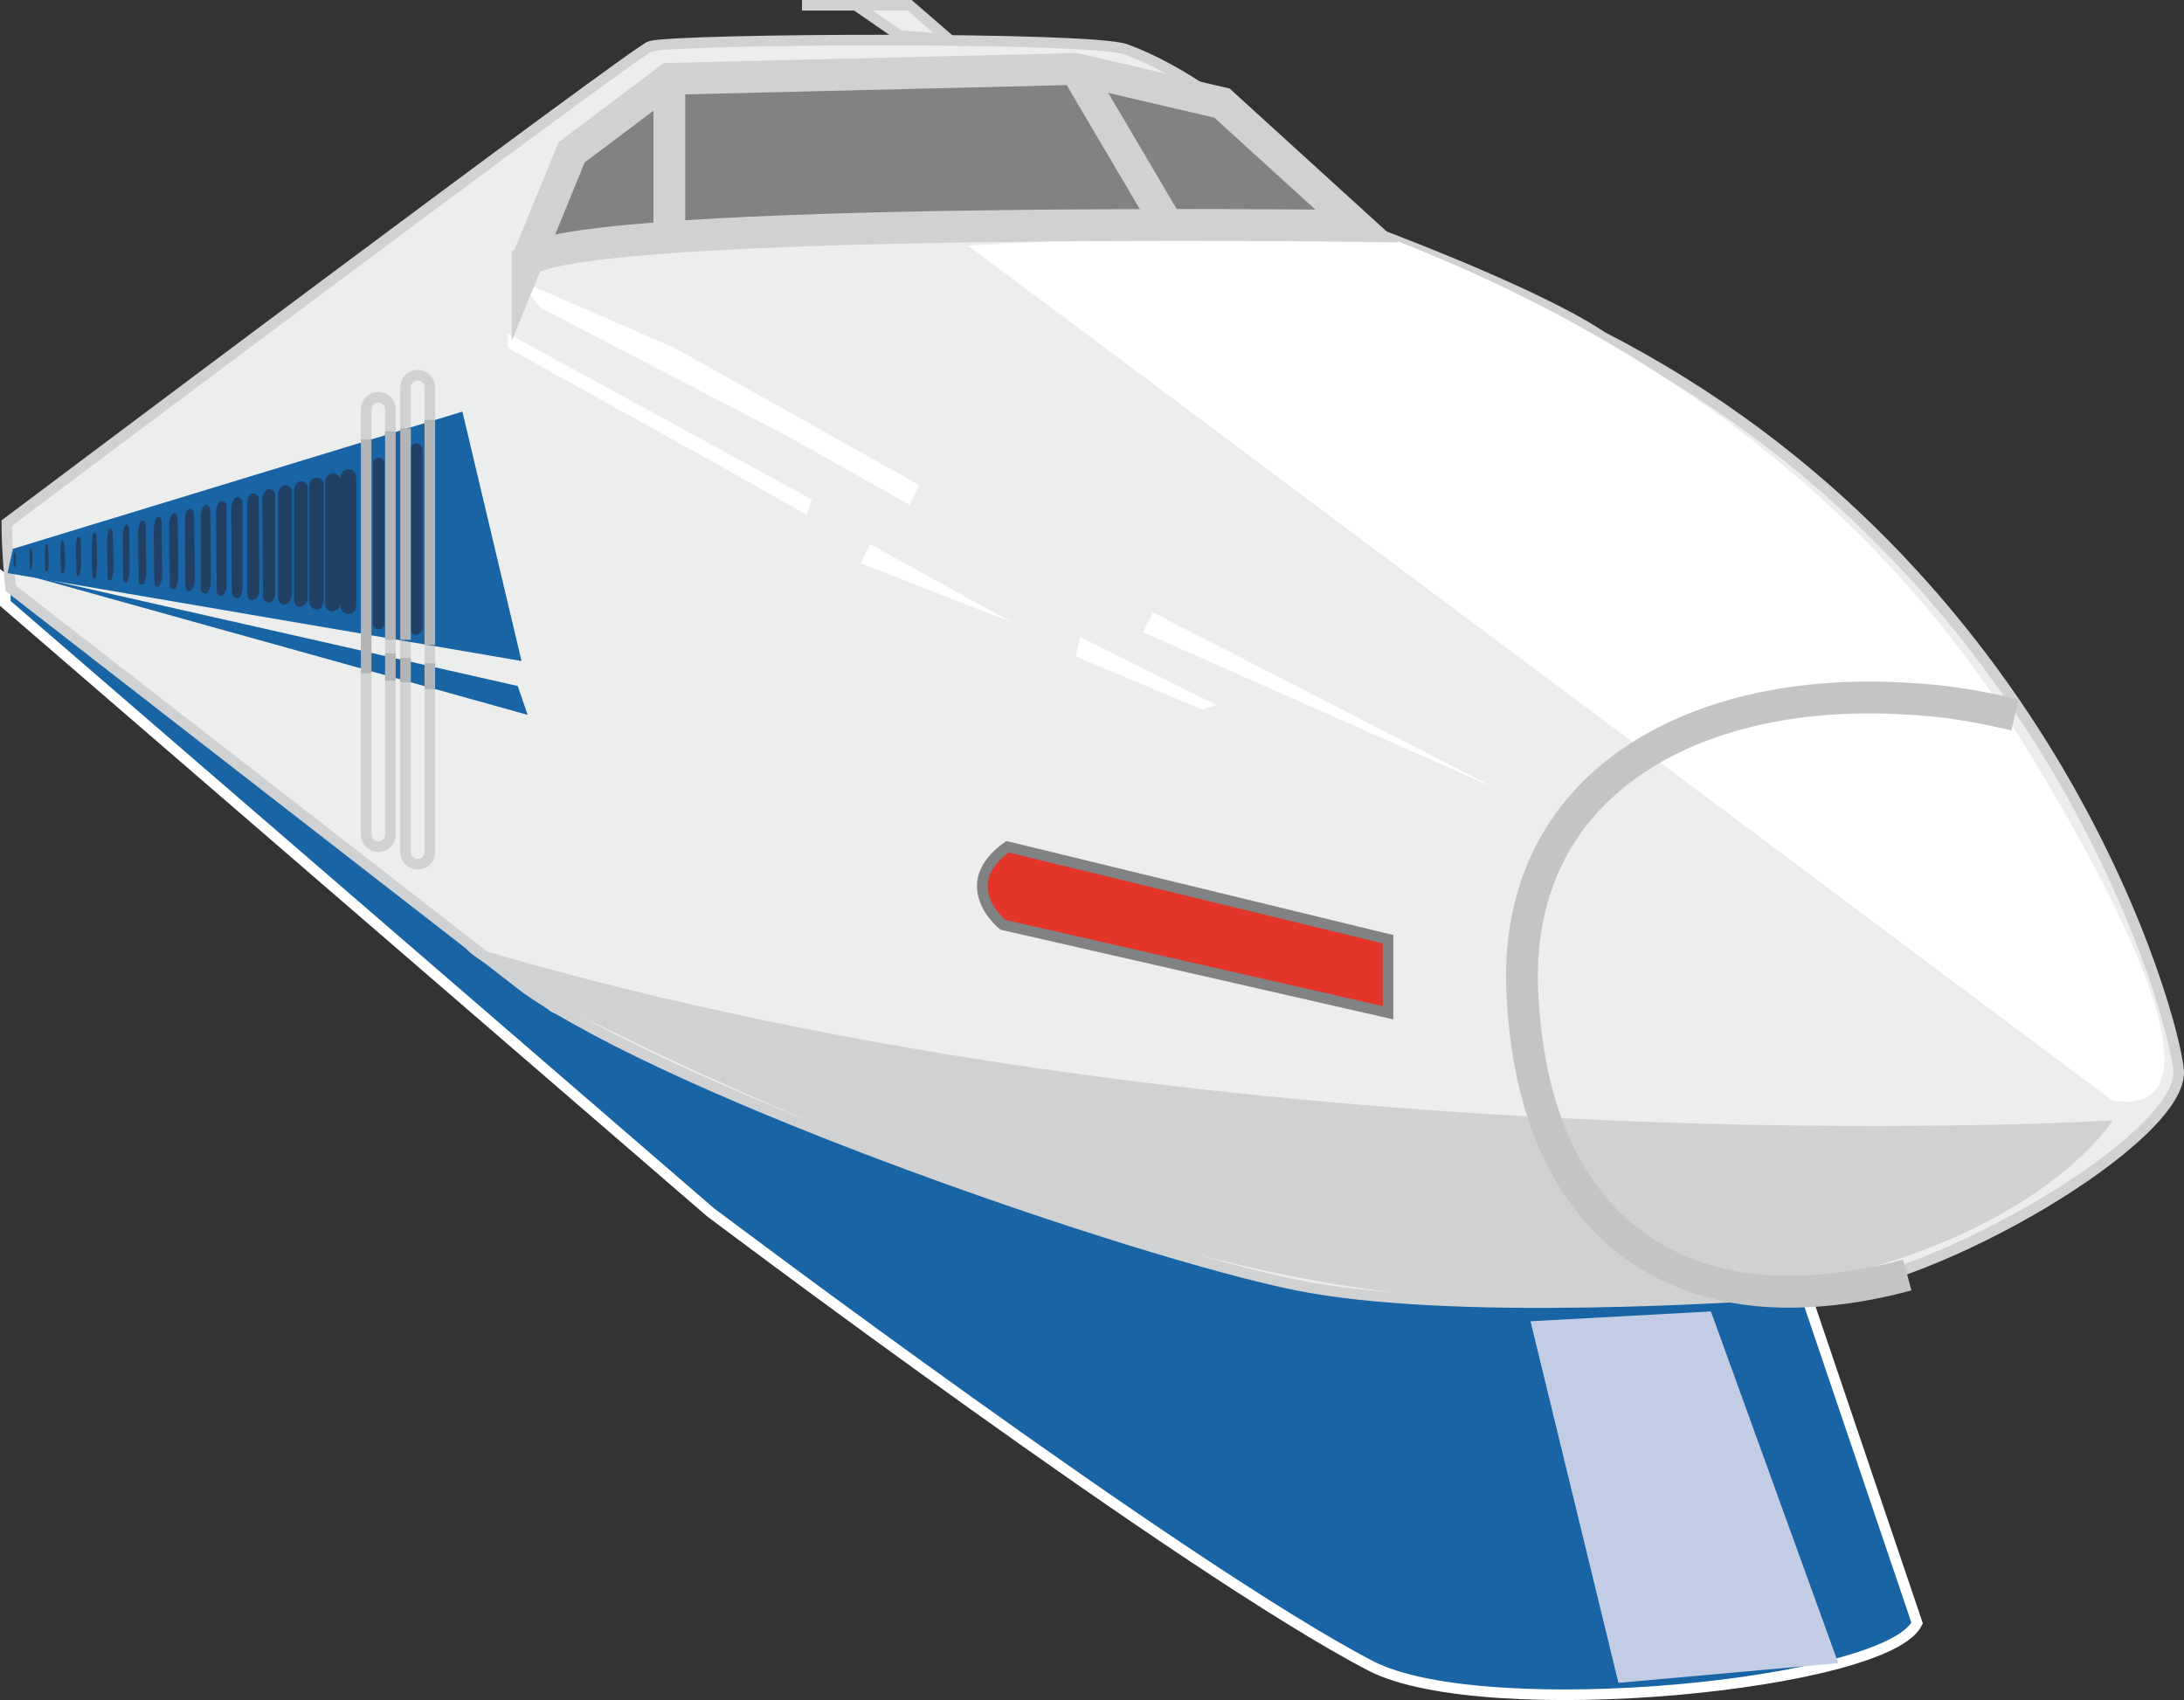
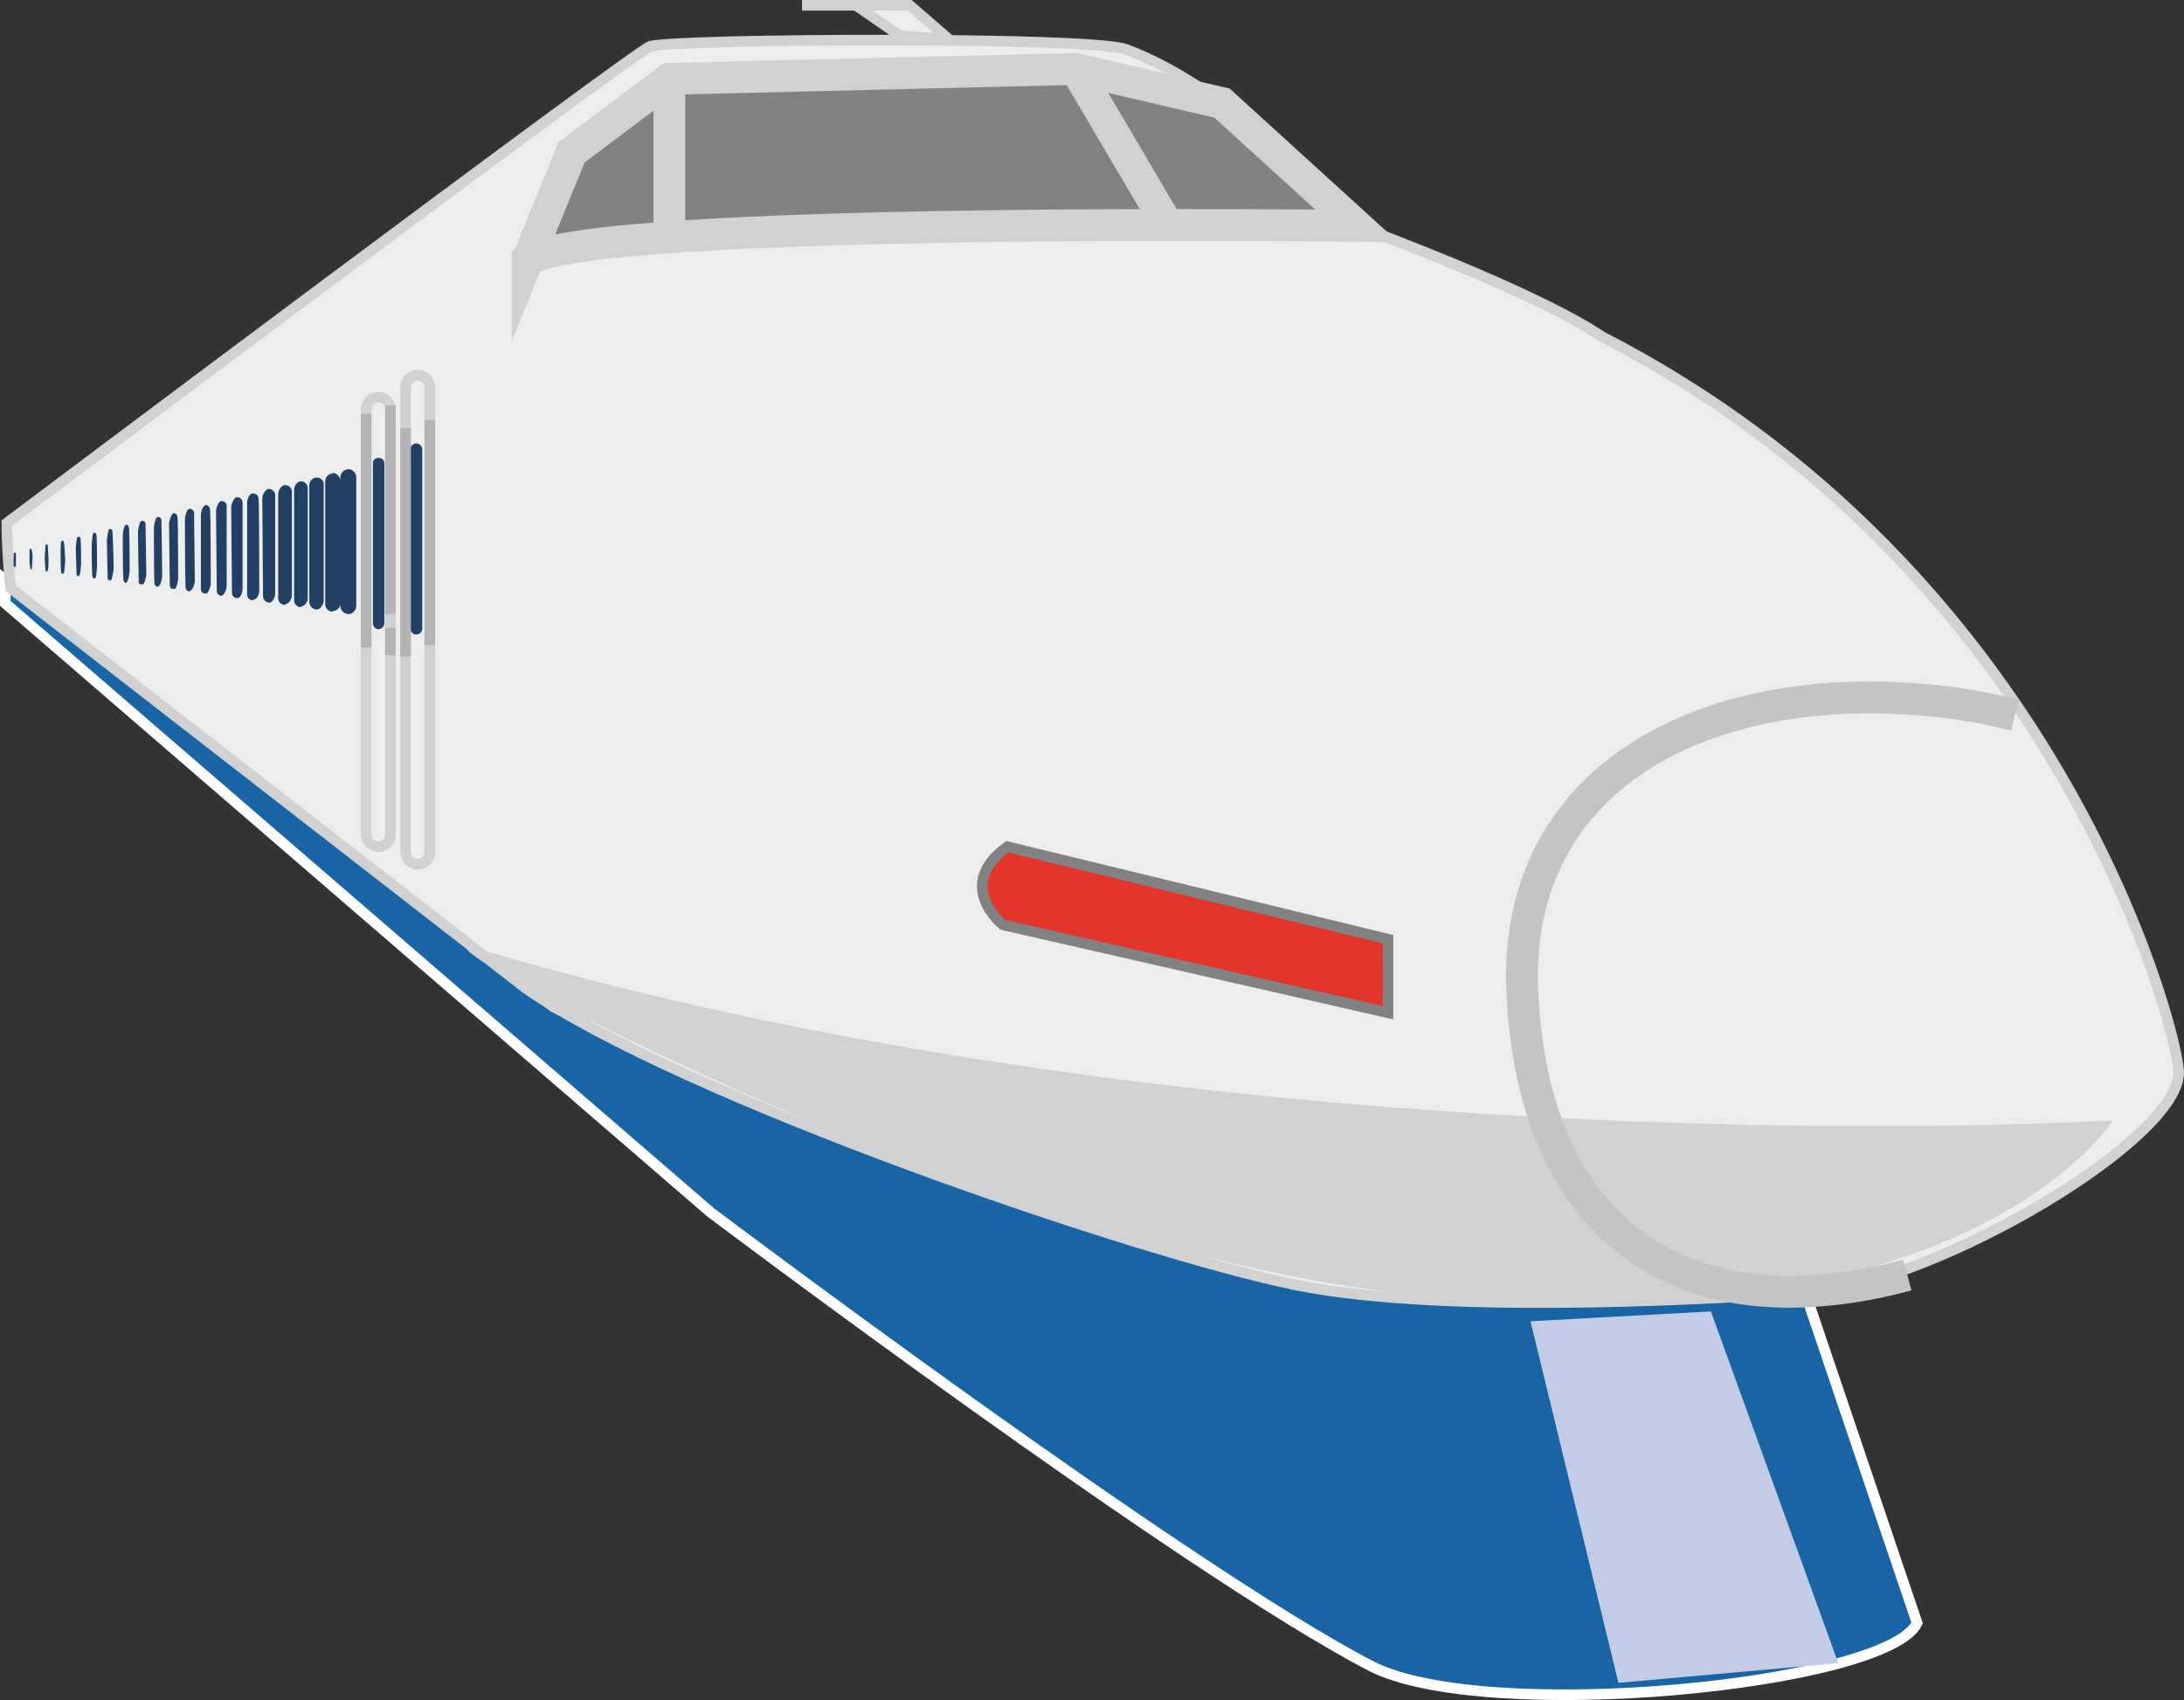
<svg xmlns="http://www.w3.org/2000/svg" width="276.582" height="215.299" viewBox="0 0 207.437 161.474">
  <rect x="0" y="0" width="207.437" height="161.474" fill="#333333" stroke="none" />
  <path d="M256.598 453.92s45 33.913 62.784 43.129c10.872 5.544 49.032 1.8 51.84-4.104l-10.584-31.248c-13.968-2.16-50.184 8.064-118.944-27.288-10.152-7.776-52.056-40.536-52.056-40.536v2.232z" style="fill:#1864a4;stroke:#fff;stroke-width:1.008;stroke-miterlimit:10.433" transform="translate(-189.134 -338.793)" />
  <path d="M341.27 370.76c-.36-.215-4.968-3.671-23.256-10.511 0 0-11.16-12.816-21.96-16.776-3.384-1.224-42.408-1.008-45.144-.288-1.224.288-61.128 45.288-61.128 45.288 0 2.736.36 6.192.36 6.192l48.96 38.016c14.544 10.152 57.6 24.984 73.08 28.152 14.832 3.024 42.912 1.152 49.248.648 11.736-.936 34.992-14.616 34.632-20.952-.288-4.68-11.664-47.664-54.792-69.768z" style="fill:#eceded;stroke:#cfd1d2;stroke-width:1.008;stroke-miterlimit:10.433" transform="translate(-189.134 -338.793)" />
  <path d="M320.966 434.985V428l-36.144-8.784c-5.112 3.672-.432 7.416-.432 7.416z" style="fill:#e3352a;stroke:#808283;stroke-width:1.008;stroke-miterlimit:10.433" transform="translate(-189.134 -338.793)" />
  <path d="M389.798 445.209s-82.8 5.112-155.232-16.272c-9.864-2.952 46.656 27.792 86.4 32.544 54.864 6.48 68.832-16.272 68.832-16.272z" style="fill:#cfd1d2" transform="translate(-189.134 -338.793)" />
  <path d="m334.502 464.289 8.352 34.344 20.88-1.872-12.096-33.408z" style="fill:#c2cde5" transform="translate(-189.134 -338.793)" />
-   <path d="m331.19 413.673-23.976-12.312-2.664-1.368-5.904-3.024-.936 1.872zm-54.72-28.8-23.256-13.032-14.904-6.48 2.16 2.664 23.4 12.168 11.664 6.552zm28.224 20.88-12.96-6.48-.432 1.872 12.024 5.04zm-19.44-7.848-13.464-7.416-.936 1.8zm-19.008-11.665-19.224-10.511-9.648-5.256v1.368l20.592 11.448 7.776 4.392zm14.832-24.12 108.72 81.217c15.84 2.376-11.664-38.952-11.664-38.952-8.352-12.096-25.56-31.608-60.12-44.136-2.16 0-36.936 1.872-36.936 1.872z" style="fill:#fff" transform="translate(-189.134 -338.793)" />
  <path d="M380.51 406.689c-3.528-.792-6.264-1.368-11.16-1.584-19.512-.936-36.288 8.136-35.64 27.504.792 20.736 12.168 28.656 24.696 28.872 3.816.072 7.92-.504 11.88-1.584" style="fill:none;stroke:#c2c4c5;stroke-width:3.024;stroke-miterlimit:10.433" transform="translate(-189.134 -338.793)" />
  <path d="m239.246 363.489 4.176-10.224 9.288-6.984 38.592-.936 13.896 3.24 12.816 11.664s-72.216-.936-78.768 3.24z" style="fill:#808283;stroke:#cfd1d2;stroke-width:3.024;stroke-miterlimit:10.433" transform="translate(-189.134 -338.793)" />
  <path d="m291.302 345.345 8.784 14.904zm-38.592.935v14.905" style="fill:none;stroke:#cfd1d2;stroke-width:3.024;stroke-miterlimit:10.433" transform="translate(-189.134 -338.793)" />
  <path d="m279.278 342.537-3.744-3.24H265.31h5.112l4.176 2.88zm-54.216 76.68c.648 0 1.152-.504 1.152-1.152v-40.392c0-.648-.504-1.152-1.152-1.152-.576 0-1.152.504-1.152 1.152v40.392c0 .648.576 1.152 1.152 1.152zm3.744 1.656c.648 0 1.152-.504 1.152-1.152v-44.136c0-.648-.504-1.152-1.152-1.152-.648 0-1.152.504-1.152 1.152v44.136c0 .648.504 1.152 1.152 1.152z" style="fill:#eceded;stroke:#cfd1d2;stroke-width:1.008;stroke-miterlimit:10.433" transform="translate(-189.134 -338.793)" />
-   <path d="m238.31 403.953.936 2.736-48.312-13.464z" style="fill:#1864a4" transform="translate(-189.134 -338.793)" />
-   <path d="m233.054 377.889 5.616 23.688-48.816-8.352.504-2.304z" style="fill:#1864a4" transform="translate(-189.134 -338.793)" />
  <path d="M228.662 399.057c.36 0 .576-.288.576-.576v-16.992a.568.568 0 0 0-.576-.576c-.288 0-.576.288-.576.576v16.992c0 .288.288.576.576.576z" style="fill:#214064" transform="translate(-189.134 -338.793)" />
-   <path d="M229.958 378.68v21.385m-2.304-20.592v20.088m2.304 2.232v2.448m-2.304-2.952v2.304m-1.44-23.833v19.8m-2.304-19.007v22.176m2.304-1.872v2.592" style="fill:none;stroke:#b2b4b6;stroke-width:1.008;stroke-miterlimit:10.433" transform="translate(-189.134 -338.793)" />
+   <path d="M229.958 378.68v21.385m-2.304-20.592v20.088m2.304 2.232m-2.304-2.952v2.304m-1.44-23.833v19.8m-2.304-19.007v22.176m2.304-1.872v2.592" style="fill:none;stroke:#b2b4b6;stroke-width:1.008;stroke-miterlimit:10.433" transform="translate(-189.134 -338.793)" />
  <path d="M225.062 398.553c.36 0 .576-.288.576-.576v-15.192c0-.288-.216-.504-.576-.504a.492.492 0 0 0-.504.504v15.192c0 .288.216.576.504.576zm-2.808-1.44a.799.799 0 0 1-.792-.792v-12.168c0-.432.36-.792.792-.792.36 0 .72.36.72.792v12.168c0 .432-.36.792-.72.792zm-2.232-.936v-11.664c0-.36.288-.72.648-.72 0-.072.072-.072.072-.072.36 0 .72.36.72.72v11.664c0 .36-.288.72-.72.72v.072a.722.722 0 0 1-.72-.72zm-1.512-.217v-11.015c0-.432.288-.792.72-.792.36 0 .648.288.648.648v11.016c0 .36-.288.864-.648.864a.722.722 0 0 1-.72-.72zm-1.44-.143v-10.512c0-.36.288-.792.648-.792.36 0 .648.288.648.648v10.44c0 .36-.288.792-.648.792v.072a.645.645 0 0 1-.648-.648zm-1.512-.217v-9.863c0-.36.288-.864.648-.864.36 0 .648.288.648.576v9.936c0 .288-.288.792-.648.792v.072a.645.645 0 0 1-.648-.648zm-1.44-.143-.072-9.288c0-.36.288-.936.648-.936.288 0 .576.288.576.576v9.36c0 .288-.216.864-.576.864-.288 0-.576-.288-.576-.576zm-1.512-.217v-8.711c0-.288.216-.864.504-.864h.072c.288 0 .504.216.504.504.072 0 .072 8.712.072 8.712 0 .36-.216.864-.576.864v.072a.568.568 0 0 1-.576-.576zm-1.44-.143-.072-8.136c0-.288.288-.936.504-.936h.072c.288 0 .504.216.504.504v8.136c0 .288-.144.936-.504.936a.492.492 0 0 1-.504-.504zm-1.44-.144-.072-7.632c0-.216.216-.936.504-.936.288 0 .504.216.504.432v7.632c0 .288-.216.864-.432.864 0 .072-.072.072-.072.072a.465.465 0 0 1-.432-.432zm-1.512-.216v-6.984c0-.288.144-.936.432-.936v-.072c.216 0 .432.216.432.432.072 0 .072 6.984.072 7.056 0 .216-.216.936-.432.936h-.072c-.216 0-.432-.144-.432-.432zm-1.44-.144c-.072 0-.072-6.48-.072-6.48 0-.216.144-.936.36-.936 0-.072.072-.072.072-.072.216 0 .432.216.432.432l.072 6.408c0 .288-.216.936-.432.936 0 .072 0 .072-.072.072-.216 0-.36-.144-.36-.36zm-1.512-.216-.072-5.832c0-.216.216-.936.36-.936 0-.072.072-.072.072-.072.216 0 .36.144.36.36.072 0 .072 5.832.072 5.832 0 .216-.144 1.008-.36 1.008h-.072c-.216 0-.36-.144-.36-.36zm-1.44-.144c-.072 0-.072-5.256-.072-5.256 0-.216.144-1.008.288-1.008 0-.072.072-.072.072-.072.216 0 .36.144.36.288l.072 5.328c0 .144-.144.936-.36.936 0 .072 0 .072-.072.072a.31.31 0 0 1-.288-.288zm-1.512-.144s-.072-4.68-.072-4.752c0-.144.144-1.008.288-1.008 0-.072.072-.072.072-.072.216 0 .36.144.36.288 0 0 .072 4.68.072 4.752 0 .144-.144 1.008-.36 1.008h-.072c-.144 0-.288-.072-.288-.216zm-1.44-.216c-.072 0-.072-4.104-.072-4.104 0-.216.072-1.08.288-1.08v-.072a.31.31 0 0 1 .288.288c.072 0 .072 4.104.072 4.104 0 .144-.144 1.08-.288 1.08 0 0 0 .072-.072.072s-.216-.144-.216-.288zm-1.512-.144s-.072-3.528-.072-3.6c0-.144.144-1.08.216-1.08h.144c.072 0 .144.072.144.144.072 0 .144 3.528.144 3.6 0 .072-.144 1.008-.216 1.008 0 .072-.072.144-.072.144-.144 0-.288-.144-.288-.216zm-1.44-.216c-.072 0-.072-2.952-.072-3.024 0 0 .072-1.008.144-1.008 0-.072.072-.072.144-.072s.144.072.144.144c.072 0 .072 2.952.072 3.024 0 .072-.072 1.08-.144 1.08l-.072.072c-.144 0-.216-.072-.216-.216zm-1.512-.144s-.072-2.376-.072-2.448c0-.072.072-1.08.144-1.08 0 0 .072-.072.144-.072s.144.072.144.144c.072 0 .072 2.376.072 2.448 0 0-.072 1.008-.144 1.008 0 .072-.072.144-.072.144-.144 0-.216-.072-.216-.144zm-1.44-.144c-.072 0-.072-1.8-.072-1.872 0-.072 0-1.152.072-1.152 0 0 .072-.072.144-.072 0 0 .072.072.072.144.072 0 .144 1.728.144 1.8 0 .072-.072 1.152-.144 1.152l-.072.072c-.072 0-.144-.072-.144-.072zm-1.512-.216s-.072-1.224-.072-1.296l.072-1.08c0-.072.072-.144.144-.144l.072.072s.072 1.224.072 1.296c0 .072 0 1.08-.072 1.08 0 .072-.072.144-.072.144-.072 0-.144-.072-.144-.072zm-1.44-.144s-.072-.648-.072-.72v-1.152c0-.072.072-.072.144-.072s.144.648.144.72l-.072 1.152c0 .072-.072.072-.072.072h-.072zm-1.44-.216c.072 0 .072-.072.072-.144v-1.08c0-.072 0-.144-.072-.144a.155.155 0 0 0-.144.144v1.08c0 .072.072.144.144.144z" style="fill:#214064" transform="translate(-189.134 -338.793)" />
</svg>